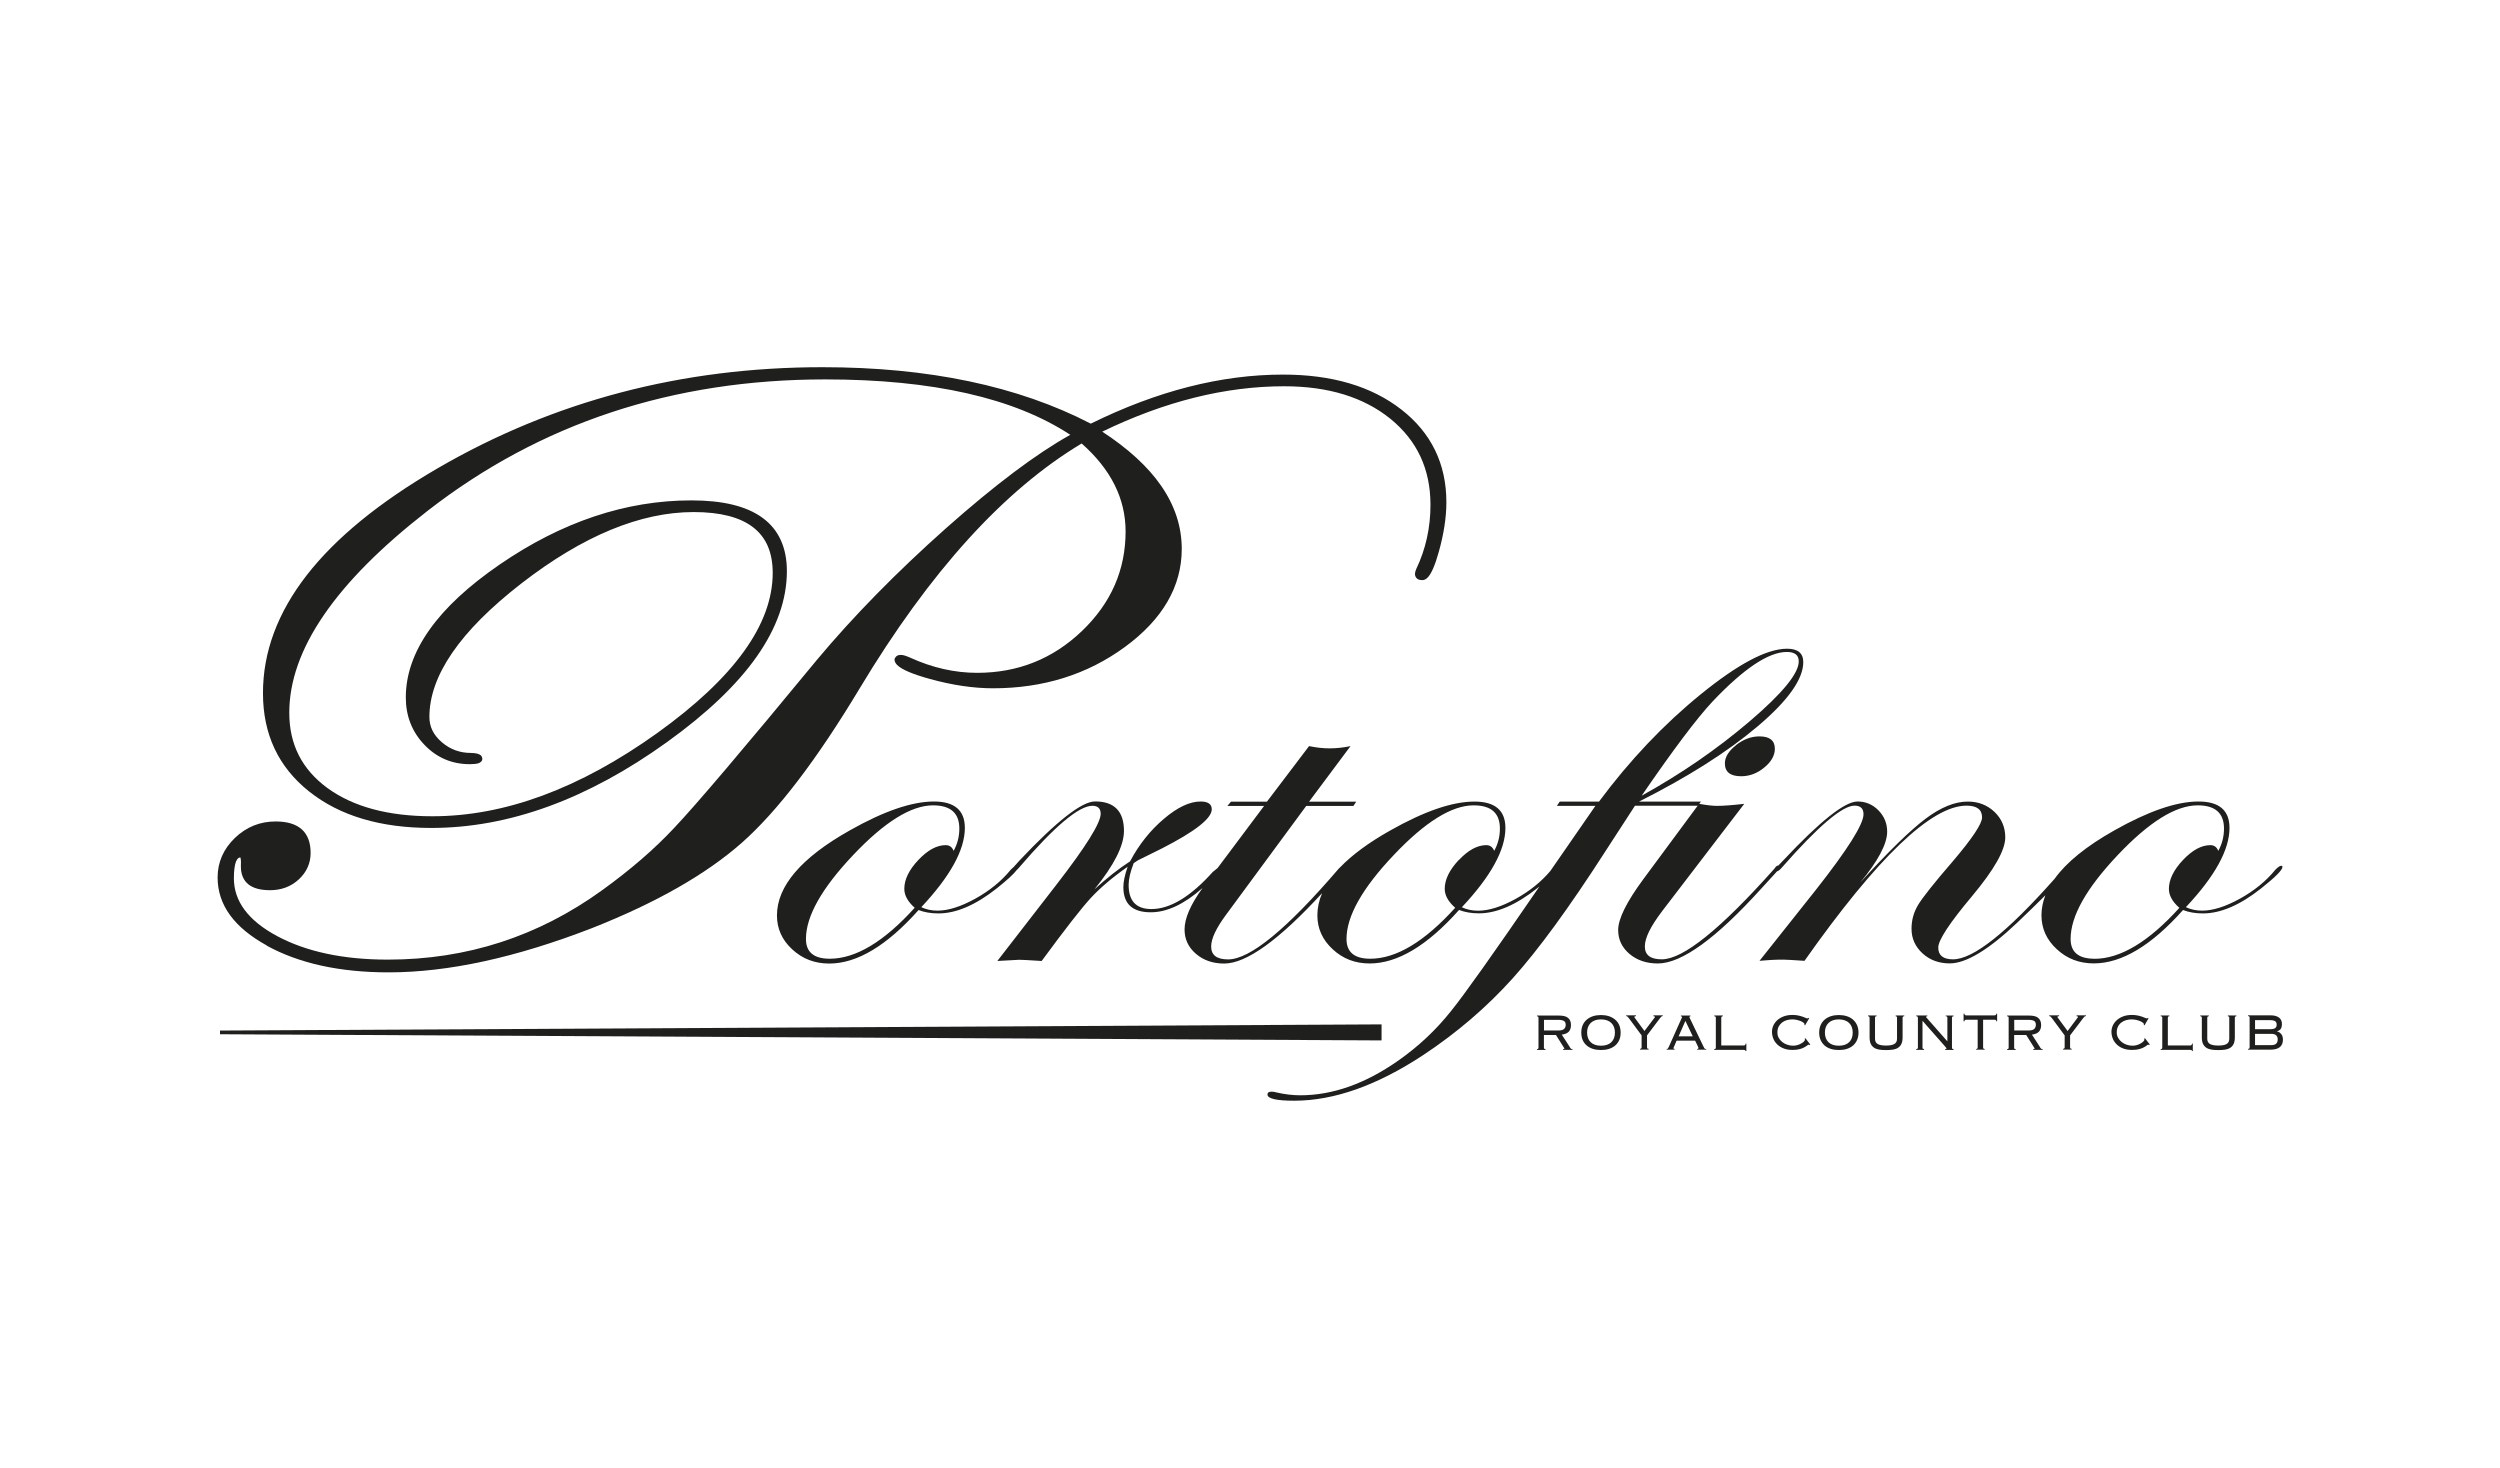
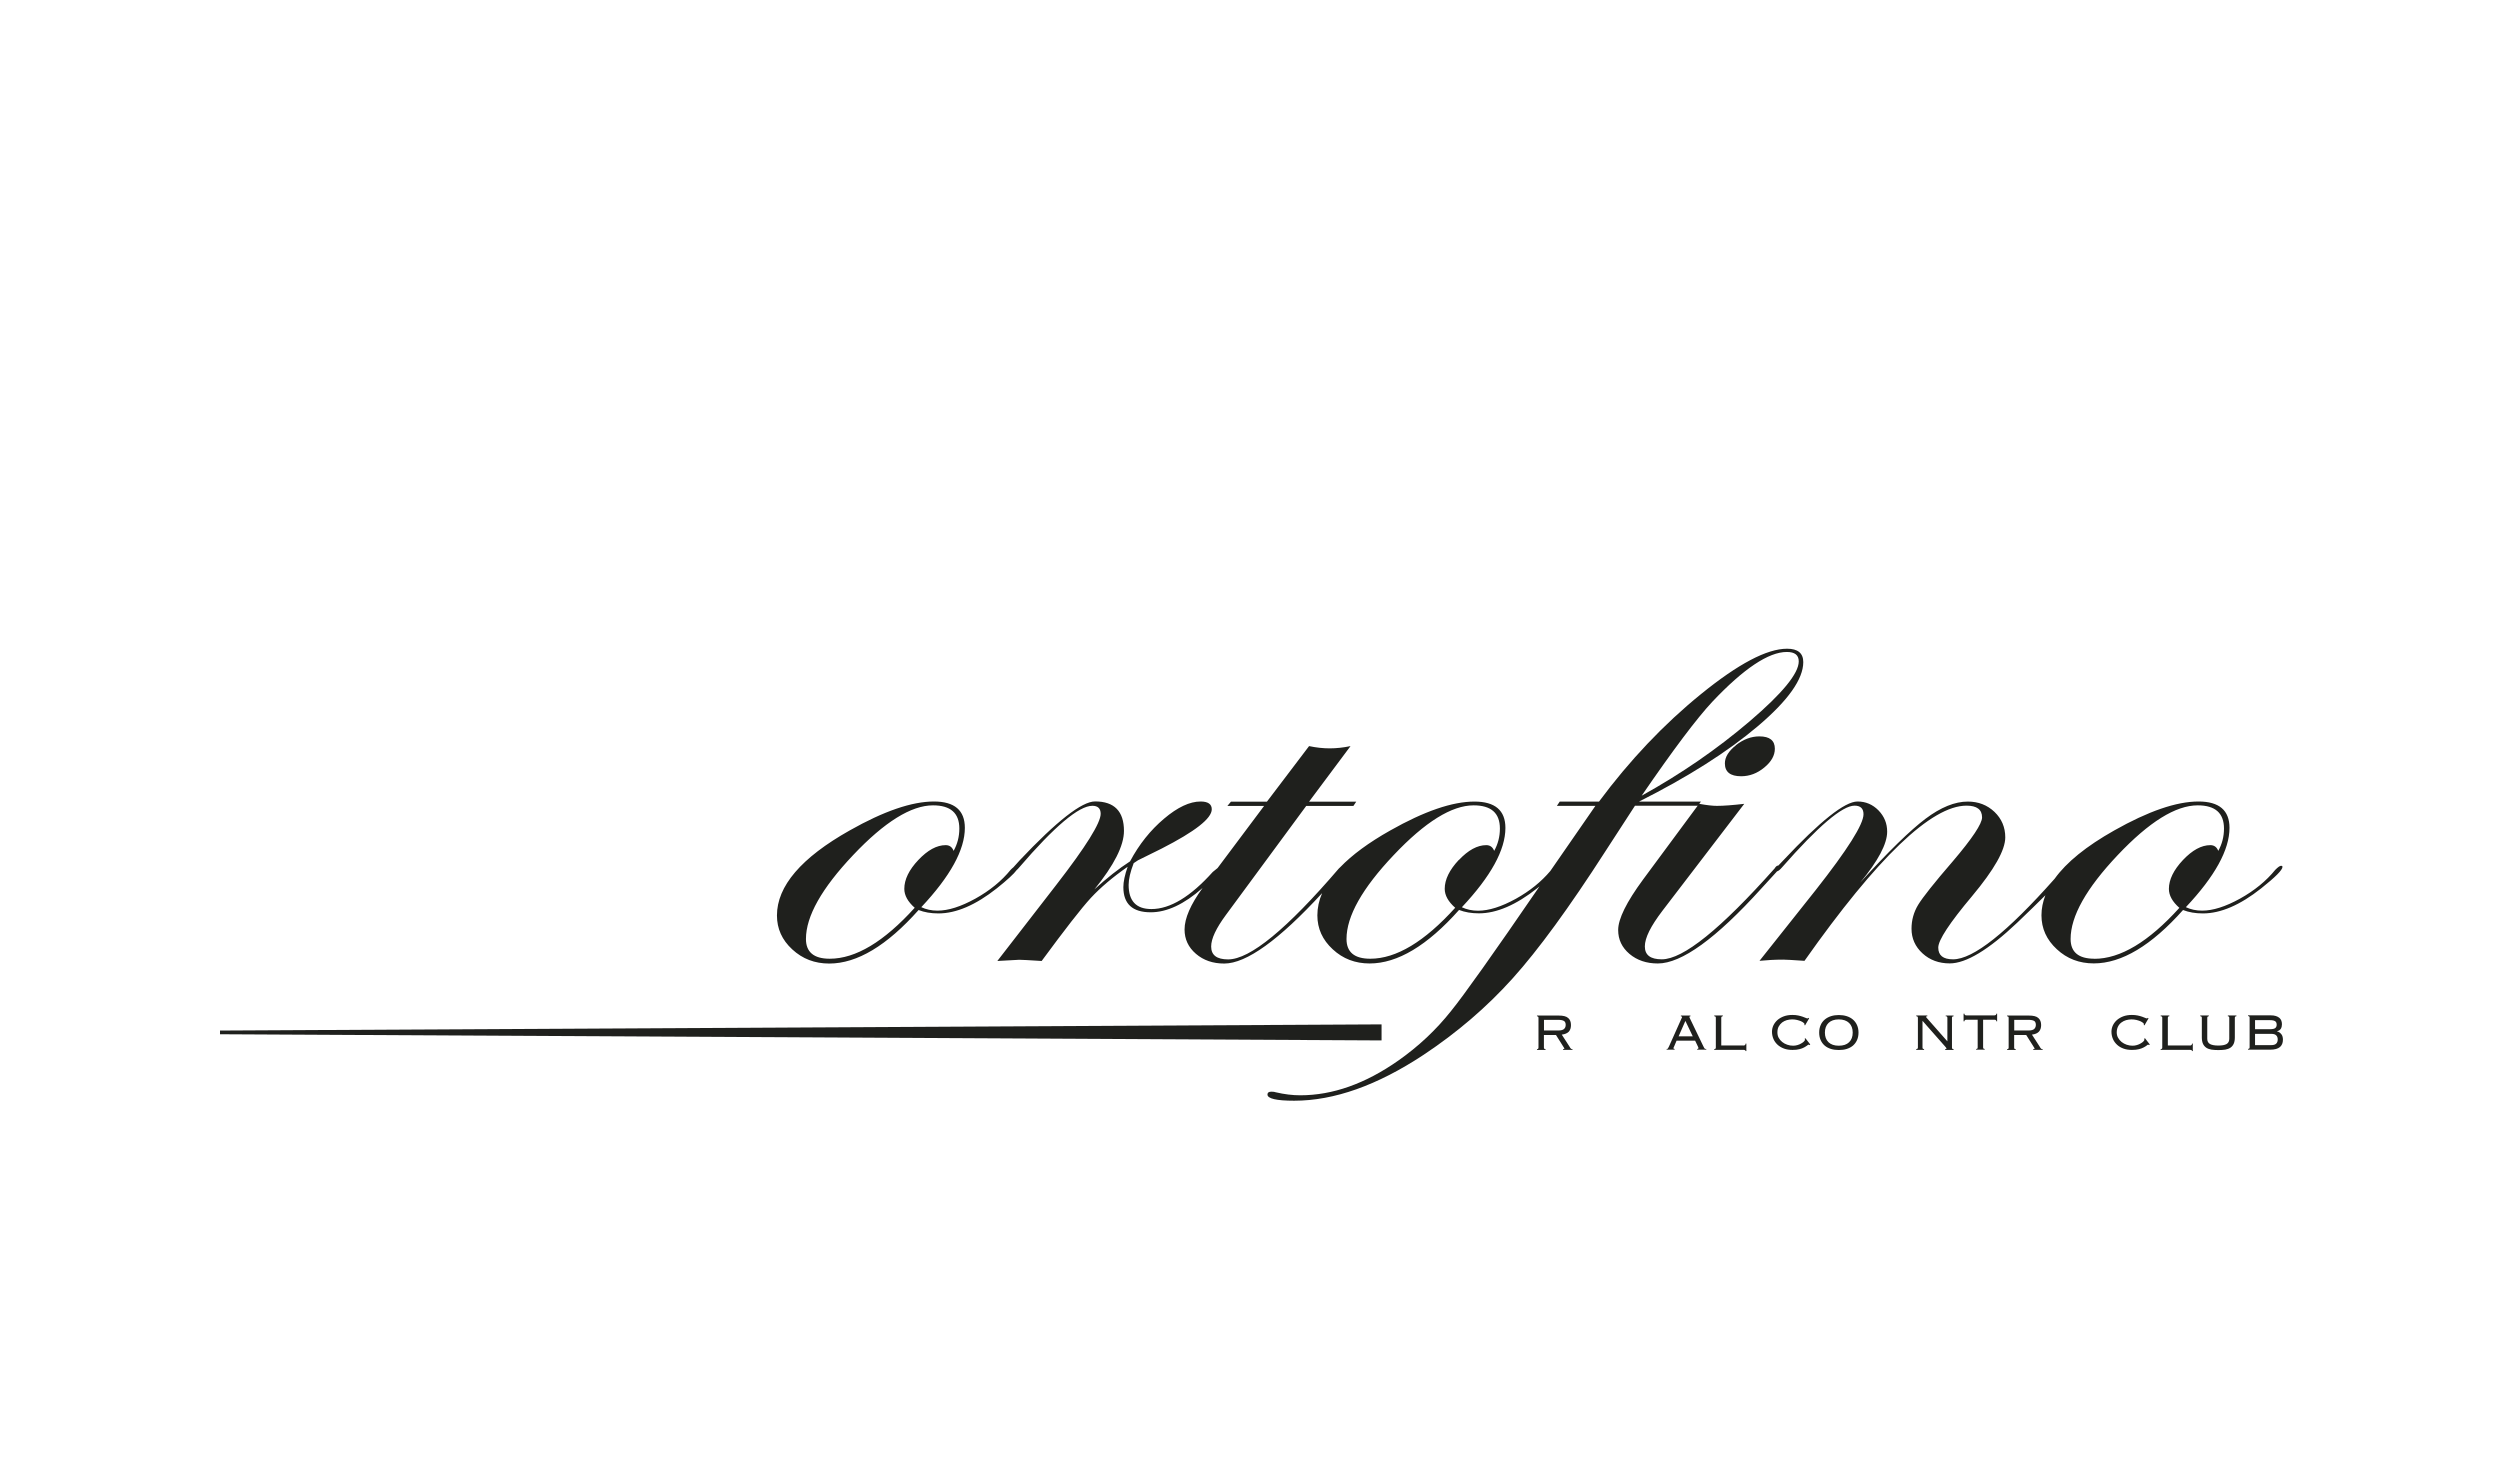
<svg xmlns="http://www.w3.org/2000/svg" id="Capa_1" data-name="Capa 1" viewBox="0 0 331.69 194.77">
  <defs>
    <style>
      .cls-1 {
        fill: #1f201d;
        stroke-width: 0px;
      }
    </style>
  </defs>
  <path class="cls-1" d="M230.33,98.87c-.98.77-1.48,1.58-1.48,2.41,0,1.14.72,1.71,2.15,1.71,1.12,0,2.14-.38,3.08-1.16.94-.77,1.4-1.6,1.4-2.49,0-1.09-.68-1.64-2.05-1.64-1.09,0-2.12.39-3.11,1.16" />
  <path class="cls-1" d="M289.64,120.74c.76.3,1.64.45,2.63.45,2.36,0,4.94-1.11,7.74-3.33,1.88-1.49,2.82-2.44,2.82-2.84,0-.1-.06-.15-.19-.15-.16,0-.41.18-.76.53-1.21,1.49-2.78,2.77-4.69,3.83-1.92,1.06-3.59,1.59-5.03,1.59-.8,0-1.51-.16-2.15-.46,3.86-4.1,5.79-7.61,5.79-10.52,0-2.33-1.37-3.5-4.11-3.5-2.93,0-6.65,1.28-11.18,3.84-3.71,2.09-6.34,4.22-7.91,6.41-6.32,7.13-10.81,10.69-13.48,10.69-1.31,0-1.96-.52-1.96-1.56,0-.99,1.5-3.27,4.49-6.83,2.92-3.5,4.4-6.09,4.4-7.79,0-1.34-.48-2.47-1.43-3.38-.96-.91-2.14-1.37-3.54-1.37-1.72,0-3.59.76-5.61,2.28-2.02,1.52-4.92,4.34-8.67,8.47,2.39-2.89,3.58-5.14,3.58-6.76,0-1.09-.38-2.02-1.15-2.82-.77-.78-1.69-1.18-2.78-1.18-1.69,0-4.97,2.61-9.85,7.81l-.66.69s-.01,0-.02,0c-.16,0-.31.12-.47.38-7.15,8.04-12.14,12.06-14.97,12.06-1.5,0-2.25-.56-2.25-1.71s.78-2.69,2.34-4.74l10.85-14.18c-1.56.18-2.77.27-3.63.27-.57,0-1.35-.09-2.34-.27l.23-.3h-8.22c6.5-3.27,11.75-6.6,15.77-10.01,4.01-3.4,6.02-6.24,6.02-8.49,0-1.19-.72-1.78-2.15-1.78-2.68,0-6.48,2.01-11.42,6.02-4.94,4.01-9.45,8.77-13.53,14.26h-5.21l-.38.57h5.11l-5.98,8.64c-1.2,1.42-2.71,2.65-4.56,3.68-1.92,1.06-3.6,1.59-5.03,1.59-.8,0-1.51-.16-2.15-.46,3.85-4.1,5.78-7.61,5.78-10.52,0-2.33-1.37-3.5-4.11-3.5-2.93,0-6.66,1.28-11.18,3.84-2.84,1.6-5.05,3.23-6.64,4.88-.05.05-.11.09-.17.16-6.89,8.04-11.79,12.06-14.69,12.06-1.5,0-2.25-.56-2.25-1.71,0-1.04.66-2.43,1.95-4.18l10.66-14.47h6.26l.38-.57h-6.26l5.5-7.37c-.95.2-1.88.3-2.77.3s-1.77-.1-2.73-.3l-5.59,7.37h-4.77l-.48.57h4.87l-6.17,8.24c-.18.14-.38.3-.64.52-2.94,3.28-5.65,4.92-8.14,4.92-2.02,0-3.02-1.07-3.02-3.2,0-.76.22-1.73.67-2.89l.57-.38c1.4-.69,2.45-1.21,3.15-1.56,4.42-2.26,6.64-3.99,6.64-5.21,0-.68-.5-1.03-1.48-1.03-1.44,0-3.06.76-4.85,2.28-1.8,1.52-3.31,3.4-4.51,5.66-1.5.97-3.08,2.21-4.73,3.72,2.61-3.21,3.92-5.8,3.92-7.76,0-2.6-1.28-3.91-3.83-3.91-1.76,0-5.09,2.61-10,7.81l-.84.93c-.11.09-.23.19-.36.33-1.21,1.49-2.78,2.77-4.69,3.83-1.92,1.06-3.59,1.59-5.02,1.59-.8,0-1.52-.16-2.15-.46,3.85-4.1,5.78-7.61,5.78-10.52,0-2.33-1.37-3.5-4.1-3.5-2.93,0-6.66,1.28-11.18,3.84-6.43,3.62-9.65,7.39-9.65,11.28,0,1.75.67,3.25,2.03,4.5,1.36,1.26,2.99,1.88,4.9,1.88,3.7,0,7.65-2.37,11.86-7.1.76.3,1.64.45,2.63.45,2.36,0,4.94-1.11,7.75-3.33,1.4-1.12,2.28-1.93,2.64-2.43.1-.09.21-.19.32-.33,4.69-5.46,7.93-8.19,9.72-8.19.73,0,1.1.36,1.1,1.06,0,1.22-1.96,4.36-5.88,9.42l-7.83,10.11c1.81-.1,2.78-.16,2.91-.16.29,0,1.28.05,2.97.16,3.09-4.2,5.26-6.99,6.52-8.36,1.26-1.36,2.89-2.75,4.89-4.14-.38,1.09-.57,1.99-.57,2.7,0,2.23,1.21,3.34,3.63,3.34,2.14,0,4.42-1.06,6.85-3.2.01-.01.03-.02.04-.04-1.6,2.2-2.4,4.04-2.4,5.52,0,1.29.5,2.36,1.51,3.23,1,.86,2.25,1.29,3.75,1.29,2.94,0,7.27-3.12,12.99-9.34-.42.97-.63,1.96-.63,2.95,0,1.75.68,3.25,2.04,4.5,1.35,1.26,2.99,1.88,4.89,1.88,3.71,0,7.66-2.37,11.87-7.1.76.3,1.64.45,2.63.45,2.35,0,4.93-1.11,7.74-3.33.11-.09.2-.16.3-.24-6.15,8.98-10.06,14.47-11.71,16.5-2,2.53-4.35,4.73-7.03,6.61-4.36,3.06-8.7,4.6-13,4.6-1.02,0-2.11-.13-3.25-.4-.12-.05-.32-.08-.58-.08-.35,0-.52.13-.52.38,0,.54,1.18.82,3.54.82,5.29,0,11.01-2.02,17.16-6.08,4.46-2.96,8.4-6.34,11.81-10.13,3.41-3.78,7.52-9.41,12.33-16.89l3.92-6.04h8.31l.17-.22-7.41,10.02c-2.2,2.99-3.3,5.22-3.3,6.69,0,1.27.5,2.32,1.5,3.17,1.01.85,2.26,1.27,3.76,1.27,3.15,0,7.73-3.31,13.72-9.93l2.06-2.25s.02-.03.03-.04c0,0,0,0,0,0,.16-.03.39-.2.67-.53,4.79-5.46,8-8.19,9.62-8.19.79,0,1.19.38,1.19,1.14,0,1.34-2.12,4.7-6.35,10.07l-7.45,9.38c.98-.1,2.04-.16,3.15-.16.32,0,1.27.05,2.82.16,9.68-13.73,16.85-20.59,21.5-20.59,1.37,0,2.06.52,2.06,1.56,0,.83-1.28,2.77-3.87,5.81-2.49,2.88-4.02,4.82-4.61,5.79-.59.98-.88,2.03-.88,3.17,0,1.29.49,2.38,1.46,3.27.97.89,2.18,1.33,3.61,1.33,2.17,0,5.15-1.8,8.95-5.4,1.49-1.42,2.73-2.63,3.74-3.64-.34.88-.52,1.76-.52,2.66,0,1.75.68,3.25,2.04,4.5,1.35,1.26,2.99,1.88,4.9,1.88,3.7,0,7.65-2.37,11.86-7.1M227.18,93.11c4.17-4.41,7.47-6.61,9.89-6.61,1.05,0,1.58.41,1.58,1.25,0,1.6-2.17,4.24-6.5,7.94-4.34,3.7-9.12,6.99-14.34,9.88,4.17-6.08,7.29-10.23,9.37-12.46M121.85,114.09c-1.25,1.32-1.87,2.6-1.87,3.84,0,.86.46,1.7,1.38,2.51-4.08,4.51-7.83,6.76-11.28,6.76-2.1,0-3.15-.88-3.15-2.62,0-3.02,2.09-6.72,6.26-11.13,4.17-4.41,7.71-6.6,10.6-6.6,2.32,0,3.49,1.02,3.49,3.08,0,1.08-.26,2.07-.76,2.96-.19-.5-.54-.76-1.05-.76-1.19,0-2.39.66-3.63,1.97M193.55,114.09c-1.24,1.32-1.87,2.6-1.87,3.84,0,.86.47,1.7,1.39,2.51-4.08,4.51-7.83,6.76-11.27,6.76-2.11,0-3.15-.88-3.15-2.62,0-3.02,2.08-6.72,6.26-11.13,4.17-4.41,7.71-6.6,10.6-6.6,2.33,0,3.49,1.02,3.49,3.08,0,1.08-.26,2.07-.76,2.96-.19-.5-.54-.76-1.05-.76-1.18,0-2.39.66-3.63,1.97M277.87,127.2c-2.1,0-3.15-.88-3.15-2.62,0-3.02,2.08-6.72,6.25-11.13,4.17-4.41,7.7-6.6,10.61-6.6,2.32,0,3.49,1.02,3.49,3.08,0,1.08-.26,2.07-.76,2.96-.19-.5-.54-.76-1.05-.76-1.18,0-2.39.66-3.63,1.97-1.24,1.32-1.87,2.6-1.87,3.84,0,.86.47,1.7,1.39,2.51-4.08,4.51-7.83,6.76-11.28,6.76" />
-   <path class="cls-1" d="M35.36,125.45c4.33,2.38,9.73,3.56,16.2,3.56,7.92,0,16.91-1.97,26.98-5.87,8.53-3.37,15.16-7.15,19.9-11.34,4.74-4.2,9.94-11.02,15.62-20.47,9.31-15.49,19.14-26.31,29.45-32.49,3.9,3.45,5.82,7.32,5.83,11.65,0,5.13-1.92,9.52-5.79,13.23-3.87,3.7-8.48,5.54-13.89,5.55-2.99,0-5.95-.67-8.89-2.01h0c-.54-.24-.94-.37-1.26-.37-.17,0-.35.03-.49.12-.15.09-.26.23-.32.38l-.02.05v.05c0,.28.14.53.35.74.33.32.84.62,1.55.92.71.3,1.63.61,2.75.92,2.99.83,5.8,1.25,8.42,1.25,6.67,0,12.52-1.83,17.51-5.49,4.99-3.66,7.53-8.02,7.53-13,0-2.96-.92-5.77-2.75-8.4-1.76-2.54-4.37-4.92-7.8-7.16,8.29-4.01,16.32-6.02,24.13-6.02,5.87,0,10.56,1.45,14.11,4.32,3.54,2.89,5.3,6.65,5.31,11.39,0,3.06-.63,5.9-1.89,8.54h0c-.1.25-.16.44-.17.63,0,.24.09.48.28.64.19.15.43.2.71.2.24,0,.46-.12.64-.29.29-.27.53-.68.78-1.25.25-.57.5-1.3.75-2.2.67-2.38,1.01-4.59,1.01-6.6,0-5.07-2-9.2-5.97-12.29-3.98-3.1-9.22-4.64-15.7-4.64-8.23,0-16.73,2.18-25.51,6.51-9.63-4.99-21.51-7.49-35.61-7.49-18.64,0-35.67,4.48-51.06,13.42-7.7,4.48-13.48,9.2-17.35,14.17-3.86,4.97-5.82,10.2-5.81,15.68,0,5.41,2.04,9.78,6.12,13.02,4.07,3.24,9.48,4.84,16.2,4.84,10.31,0,20.75-3.81,31.3-11.4,5.28-3.8,9.25-7.58,11.9-11.35,2.65-3.78,3.99-7.56,3.99-11.33,0-3.09-1.07-5.48-3.21-7.05-2.13-1.57-5.29-2.33-9.46-2.33-8.7,0-17.2,2.85-25.45,8.52-4.13,2.84-7.24,5.72-9.31,8.66-2.08,2.94-3.13,5.93-3.13,8.97,0,2.46.83,4.57,2.47,6.28,1.63,1.71,3.67,2.58,6.05,2.57.47,0,.83-.04,1.11-.12.13-.05.26-.11.36-.21.1-.1.17-.24.16-.38,0-.14-.05-.29-.13-.39-.14-.16-.33-.24-.55-.3-.22-.05-.49-.09-.81-.09-1.49,0-2.77-.47-3.89-1.43-1.11-.96-1.64-2.05-1.64-3.35,0-2.72,1-5.55,3.03-8.51,2.02-2.95,5.08-6.02,9.16-9.19,8.18-6.33,15.8-9.48,22.88-9.48,3.54,0,6.17.69,7.89,2.03,1.72,1.33,2.58,3.31,2.59,6.02,0,3.42-1.26,6.89-3.82,10.44-2.55,3.55-6.4,7.17-11.53,10.85-10.28,7.35-20.21,11.02-29.8,11.02-5.88,0-10.5-1.26-13.91-3.73-3.39-2.49-5.08-5.78-5.08-10,0-4.16,1.51-8.47,4.57-12.94,3.05-4.47,7.65-9.09,13.79-13.86,14.95-11.62,32.52-17.43,52.75-17.43,14.25,0,25.08,2.47,32.51,7.35-4.57,2.55-10.04,6.68-16.46,12.37-6.59,5.86-12.32,11.7-17.18,17.52h0c-9.7,11.77-16,19.19-18.88,22.23-2.63,2.82-5.81,5.57-9.56,8.28-8.51,6.16-17.99,9.23-28.46,9.23-5.93,0-10.82-1.05-14.69-3.12-1.94-1.04-3.37-2.2-4.32-3.48-.95-1.28-1.42-2.67-1.42-4.2,0-.99.1-1.73.27-2.18.09-.23.19-.38.29-.46.09-.08.18-.12.3-.12.03.06.08.27.08.61,0,.11,0,.23-.01.37h0c0,.08,0,.16,0,.24,0,1.01.33,1.82,1,2.36.67.53,1.64.77,2.87.77,1.5,0,2.78-.48,3.82-1.44,1.03-.96,1.57-2.15,1.56-3.52,0-1.34-.38-2.41-1.18-3.12-.8-.71-1.97-1.04-3.47-1.04-2.08,0-3.9.74-5.41,2.2-1.51,1.46-2.28,3.22-2.28,5.23,0,1.82.55,3.49,1.65,5,1.1,1.51,2.74,2.85,4.9,4.04" />
  <polygon class="cls-1" points="183.3 135.91 29.19 136.73 29.19 137.22 183.3 138.04 183.3 135.91" />
  <path class="cls-1" d="M208.3,138.96l-1.09-1.69c.43-.05.74-.19.94-.4.19-.22.28-.5.28-.87,0-.41-.12-.73-.38-.94-.24-.22-.66-.32-1.23-.32h-2.9v.1c.08,0,.14.02.16.06.03.04.04.09.04.15v3.94c0,.06-.02.11-.04.15-.03.04-.08.06-.16.06v.1h1.14v-.1c-.08,0-.14-.02-.17-.06-.03-.04-.05-.09-.05-.15v-1.67h1.6l1.07,1.7s.04.06.04.09c0,.03,0,.05-.03.06-.02.01-.06.02-.14.02v.1h1.25v-.1c-.09,0-.15-.01-.19-.04-.04-.03-.09-.09-.15-.18M204.85,136.72v-1.41h1.86c.2,0,.37.01.5.04.13.03.23.07.31.12.07.06.13.12.16.21.03.08.05.18.05.29,0,.24-.07.41-.22.55-.14.13-.39.2-.75.2h-1.9Z" />
-   <path class="cls-1" d="M214.28,135.27c-.24-.2-.51-.35-.83-.45-.32-.1-.67-.15-1.04-.15s-.72.05-1.04.15c-.32.1-.59.25-.83.45-.24.2-.42.44-.55.73-.13.29-.19.62-.19,1s.06.71.19,1c.13.29.31.53.55.73.24.2.51.34.83.44.32.1.66.14,1.04.14s.73-.04,1.04-.14c.32-.1.59-.24.83-.44.24-.2.42-.44.55-.73.13-.29.19-.62.19-1s-.07-.71-.19-1c-.13-.29-.31-.53-.55-.73M213.78,138.28c-.32.31-.78.46-1.37.46s-1.04-.16-1.36-.46c-.32-.31-.48-.74-.48-1.28s.16-.97.48-1.28c.32-.31.77-.47,1.36-.47s1.05.16,1.37.47c.32.31.48.73.48,1.28s-.16.97-.48,1.28" />
-   <path class="cls-1" d="M219.38,134.83c.12,0,.19.03.19.1,0,.03-.01.06-.04.09-.03.03-.05.07-.08.09l-1.27,1.68-1.2-1.63s-.06-.09-.09-.13c-.04-.04-.05-.07-.05-.1,0-.07.07-.11.22-.12v-.1h-1.31v.1c.07,0,.13.02.18.07.05.05.11.12.19.22l1.68,2.27v1.58c0,.06-.02.11-.05.15-.03.04-.08.05-.16.05v.11h1.14v-.11c-.08,0-.14-.02-.17-.05-.03-.04-.04-.09-.04-.15v-1.58l1.71-2.27c.08-.1.15-.17.19-.22.05-.05.11-.07.19-.07v-.1h-1.24v.1Z" />
  <path class="cls-1" d="M226.16,139.12s-.05-.07-.08-.13c-.03-.06-.07-.14-.12-.24l-1.66-3.45c-.05-.1-.09-.18-.11-.23-.03-.06-.05-.1-.05-.13,0-.07.05-.1.14-.1v-.1h-1.27v.1c.1,0,.16.04.16.1,0,.03-.01.07-.04.11-.02.05-.06.13-.1.22l-1.57,3.51c-.05.09-.08.16-.11.22-.02.05-.05.1-.07.12-.03.03-.05.05-.07.05-.03,0-.06,0-.09,0v.1h1.06v-.1c-.1,0-.15-.03-.15-.09,0-.04.01-.09.04-.15.03-.06.06-.12.08-.17l.29-.69h2.46l.33.69c.05.1.08.17.09.2.01.04.02.06.02.09,0,.04-.01.07-.03.09-.02.02-.07.03-.14.03v.1h1.21v-.1c-.05,0-.1,0-.12,0-.03,0-.05-.02-.08-.05M222.71,137.5l.9-2.05.98,2.05h-1.88Z" />
  <path class="cls-1" d="M231.28,138.71h-2.91v-3.64c0-.09.01-.15.05-.18.03-.04.08-.06.16-.06v-.1h-1.14v.1c.08,0,.13.02.17.06.03.04.04.09.04.15v3.94c0,.06-.02.12-.04.15-.03.04-.09.05-.17.05v.11h3.85c.2,0,.31.05.31.16h.1v-.99h-.1c0,.17-.1.26-.31.26" />
  <path class="cls-1" d="M239.43,137.83s.05.07.05.12-.05.13-.13.22c-.09.09-.2.18-.35.26-.14.09-.31.16-.5.22-.19.06-.39.09-.59.09-.27,0-.53-.04-.78-.13-.25-.08-.48-.21-.67-.36-.2-.16-.35-.34-.47-.56-.12-.21-.17-.46-.17-.71,0-.3.05-.56.17-.78.12-.22.27-.4.45-.54.19-.14.39-.24.62-.31.24-.06.47-.1.7-.1s.45.02.65.07c.2.05.38.11.53.17.15.07.27.13.35.21.09.07.13.13.13.18s-.01.08-.04.11l.11.05.54-.93-.1-.07s-.03.04-.05.06c0,.01-.04.02-.09.02-.04,0-.11-.02-.22-.07-.1-.05-.24-.1-.41-.16-.17-.06-.36-.11-.59-.16-.22-.05-.48-.07-.77-.07-.41,0-.79.06-1.12.18-.33.12-.62.29-.85.49-.23.21-.41.44-.54.71-.12.26-.19.54-.19.84,0,.35.07.68.2.98.13.3.32.55.56.77.24.22.53.38.86.5.33.12.71.17,1.11.17.36,0,.67-.03.92-.1.26-.07.47-.15.63-.24.16-.09.29-.17.38-.24.09-.08.15-.12.18-.12.05,0,.09.02.13.06l.11-.08-.64-.83-.11.07Z" />
  <path class="cls-1" d="M245.84,135.27c-.24-.2-.51-.35-.83-.45-.32-.1-.66-.15-1.04-.15s-.72.05-1.04.15c-.31.1-.59.25-.83.45-.23.2-.42.44-.54.73-.13.29-.2.62-.2,1s.07.71.2,1c.13.29.31.53.54.73.24.2.51.34.83.44.32.1.67.14,1.04.14s.73-.04,1.04-.14c.32-.1.59-.24.83-.44.23-.2.41-.44.54-.73.13-.29.2-.62.2-1s-.07-.71-.2-1c-.13-.29-.31-.53-.54-.73M245.33,138.28c-.32.31-.77.46-1.37.46s-1.04-.16-1.36-.46c-.32-.31-.48-.74-.48-1.28s.16-.97.48-1.28c.32-.31.78-.47,1.36-.47s1.05.16,1.37.47c.32.31.48.73.48,1.28s-.16.97-.48,1.28" />
-   <path class="cls-1" d="M251.49,134.83c.08,0,.13.02.16.06.03.04.04.09.04.15v2.78c0,.33-.12.56-.37.7-.25.14-.61.2-1.1.2s-.85-.07-1.09-.2c-.24-.14-.36-.37-.36-.7v-2.78c0-.06.01-.11.04-.15.03-.04.08-.06.17-.06v-.1h-1.14v.1c.08,0,.13.02.16.06.03.04.05.09.05.15v2.59c0,.34.05.63.15.85.1.22.25.39.43.52.19.13.42.21.69.26.28.04.58.06.92.06s.65-.02.92-.06c.27-.05.5-.13.69-.26.19-.13.33-.3.43-.52.1-.22.15-.51.15-.85v-2.59c0-.06.01-.11.05-.15.03-.04.09-.06.17-.06v-.1h-1.14v.1Z" />
  <path class="cls-1" d="M258.16,134.83c.08,0,.13.02.17.06.02.04.04.09.04.15v3.1h-.02l-2.73-3.1s-.03-.04-.05-.06c-.01-.02-.02-.04-.02-.06,0-.03,0-.06.03-.07.02-.01.07-.02.13-.02v-.1h-1.47v.1c.08,0,.14.02.17.06.03.04.05.09.05.15v3.94c0,.06-.02.11-.05.15-.03.04-.08.05-.17.05v.11h1.04v-.11c-.08,0-.14-.02-.17-.05-.03-.04-.04-.09-.04-.15v-3.54l3.09,3.51s.03.04.05.07c.03.03.04.06.04.1,0,.04-.06.07-.17.07v.11h1.11v-.11c-.08,0-.14-.02-.17-.05-.02-.04-.04-.09-.04-.15v-3.94c0-.06.01-.11.04-.15.03-.04.09-.06.17-.06v-.1h-1.04v.1Z" />
  <path class="cls-1" d="M264.57,134.72h-3.64c-.21,0-.3-.07-.3-.23h-.11v1.02h.11c0-.08.02-.14.07-.17.05-.03.13-.05.24-.05h1.45v3.68c0,.06-.02.12-.04.15-.03.04-.09.05-.17.05v.1h1.14v-.1c-.07,0-.13-.02-.16-.05-.03-.04-.05-.09-.05-.15v-3.68h1.46c.11,0,.19.02.23.05.05.03.07.09.07.17h.1v-1.02h-.1c0,.15-.1.23-.31.23" />
  <path class="cls-1" d="M270.68,138.96l-1.09-1.69c.43-.05.74-.19.93-.4s.29-.5.29-.87c0-.41-.13-.73-.38-.94-.24-.22-.66-.32-1.23-.32h-2.91v.1c.09,0,.14.02.17.06.03.04.04.09.04.15v3.94c0,.06-.01.11-.04.15-.03.04-.08.06-.17.06v.1h1.15v-.1c-.08,0-.13-.02-.17-.06-.03-.04-.04-.09-.04-.15v-1.67h1.6l1.07,1.7s.04.06.04.09c0,.03,0,.05-.03.06s-.07.02-.15.02v.1h1.25v-.1c-.09,0-.15-.01-.19-.04-.04-.03-.09-.09-.15-.18M267.24,136.72v-1.41h1.86c.2,0,.37.01.5.04.13.03.23.07.31.12.08.06.12.12.15.21.03.08.05.18.05.29,0,.24-.08.41-.22.55-.14.13-.39.2-.74.2h-1.9Z" />
-   <path class="cls-1" d="M275.51,134.83c.12,0,.19.03.19.1,0,.03-.02.06-.04.09-.03.03-.05.07-.08.09l-1.26,1.68-1.2-1.63s-.06-.09-.09-.13c-.04-.04-.06-.07-.06-.1,0-.07.07-.11.22-.12v-.1h-1.31v.1c.07,0,.13.02.18.07.05.05.12.12.19.22l1.68,2.27v1.58c0,.06-.02.11-.05.15-.03.04-.08.05-.16.05v.11h1.14v-.11c-.08,0-.13-.02-.17-.05-.03-.04-.04-.09-.04-.15v-1.58l1.72-2.27c.08-.1.15-.17.19-.22.05-.05.11-.07.2-.07v-.1h-1.25v.1Z" />
  <path class="cls-1" d="M284.47,137.83s.04.07.04.12-.04.13-.13.22c-.09.09-.2.18-.35.26-.14.09-.31.16-.5.22-.19.06-.38.09-.59.09-.26,0-.52-.04-.78-.13-.25-.08-.47-.21-.67-.36-.19-.16-.35-.34-.47-.56-.12-.21-.18-.46-.18-.71,0-.3.06-.56.17-.78.11-.22.26-.4.45-.54.18-.14.39-.24.62-.31.24-.06.47-.1.7-.1s.45.02.66.07c.2.05.38.11.53.17.14.07.26.13.35.21.09.07.13.13.13.18s-.02.08-.04.11l.11.05.54-.93-.1-.07s-.03.04-.04.06c-.01.01-.05.02-.09.02s-.12-.02-.22-.07c-.1-.05-.24-.1-.41-.16-.17-.06-.36-.11-.59-.16-.23-.05-.48-.07-.77-.07-.41,0-.79.06-1.12.18-.33.12-.61.29-.85.49-.23.21-.41.44-.54.71-.12.26-.19.54-.19.84,0,.35.07.68.2.98.13.3.32.55.56.77.24.22.52.38.86.5.33.12.71.17,1.11.17.36,0,.67-.03.93-.1.26-.07.46-.15.63-.24.17-.09.29-.17.38-.24.09-.08.15-.12.18-.12.05,0,.09.02.13.06l.11-.08-.64-.83-.11.07Z" />
  <path class="cls-1" d="M290.54,138.71h-2.92v-3.64c0-.09.01-.15.04-.18.03-.04.08-.06.16-.06v-.1h-1.15v.1c.08,0,.14.02.17.06.03.04.04.09.04.15v3.94c0,.06-.01.12-.04.15-.03.04-.08.05-.17.05v.11h3.86c.2,0,.3.05.3.16h.1v-.99h-.1c0,.17-.1.26-.3.26" />
  <path class="cls-1" d="M295.56,134.83c.08,0,.14.02.17.06.03.04.04.09.04.15v2.78c0,.33-.12.56-.36.7-.25.14-.61.2-1.1.2s-.85-.07-1.09-.2c-.25-.14-.37-.37-.37-.7v-2.78c0-.06.02-.11.05-.15.03-.04.08-.06.16-.06v-.1h-1.14v.1c.08,0,.14.02.17.06.03.04.04.09.04.15v2.59c0,.34.05.63.15.85.1.22.25.39.43.52.19.13.42.21.69.26.27.04.58.06.92.06s.65-.02.92-.06c.27-.05.5-.13.69-.26.19-.13.33-.3.43-.52.1-.22.15-.51.15-.85v-2.59c0-.06.01-.11.05-.15.02-.04.08-.06.16-.06v-.1h-1.14v.1Z" />
  <path class="cls-1" d="M302.68,137.23c-.13-.2-.32-.33-.57-.39v-.02c.25-.06.41-.18.51-.34.09-.16.14-.36.14-.59,0-.17-.03-.32-.08-.47-.05-.14-.14-.26-.26-.37-.12-.1-.28-.19-.47-.25-.19-.06-.43-.09-.71-.09h-2.98v.1c.08,0,.14.02.17.06.03.04.04.09.04.15v3.94c0,.06-.02.12-.04.15-.03.04-.09.05-.17.05v.11h2.92c.61,0,1.04-.12,1.31-.35.27-.23.4-.56.4-.98,0-.28-.06-.52-.2-.72M299.19,135.35h1.99c.33,0,.55.05.69.15.13.09.19.25.19.45s-.06.35-.19.45c-.13.1-.36.15-.69.15h-1.99v-1.2ZM301.99,138.47c-.14.13-.35.19-.62.19h-2.18v-1.49h2.18c.28,0,.49.06.62.19.14.13.21.31.21.55s-.07.43-.21.56" />
</svg>